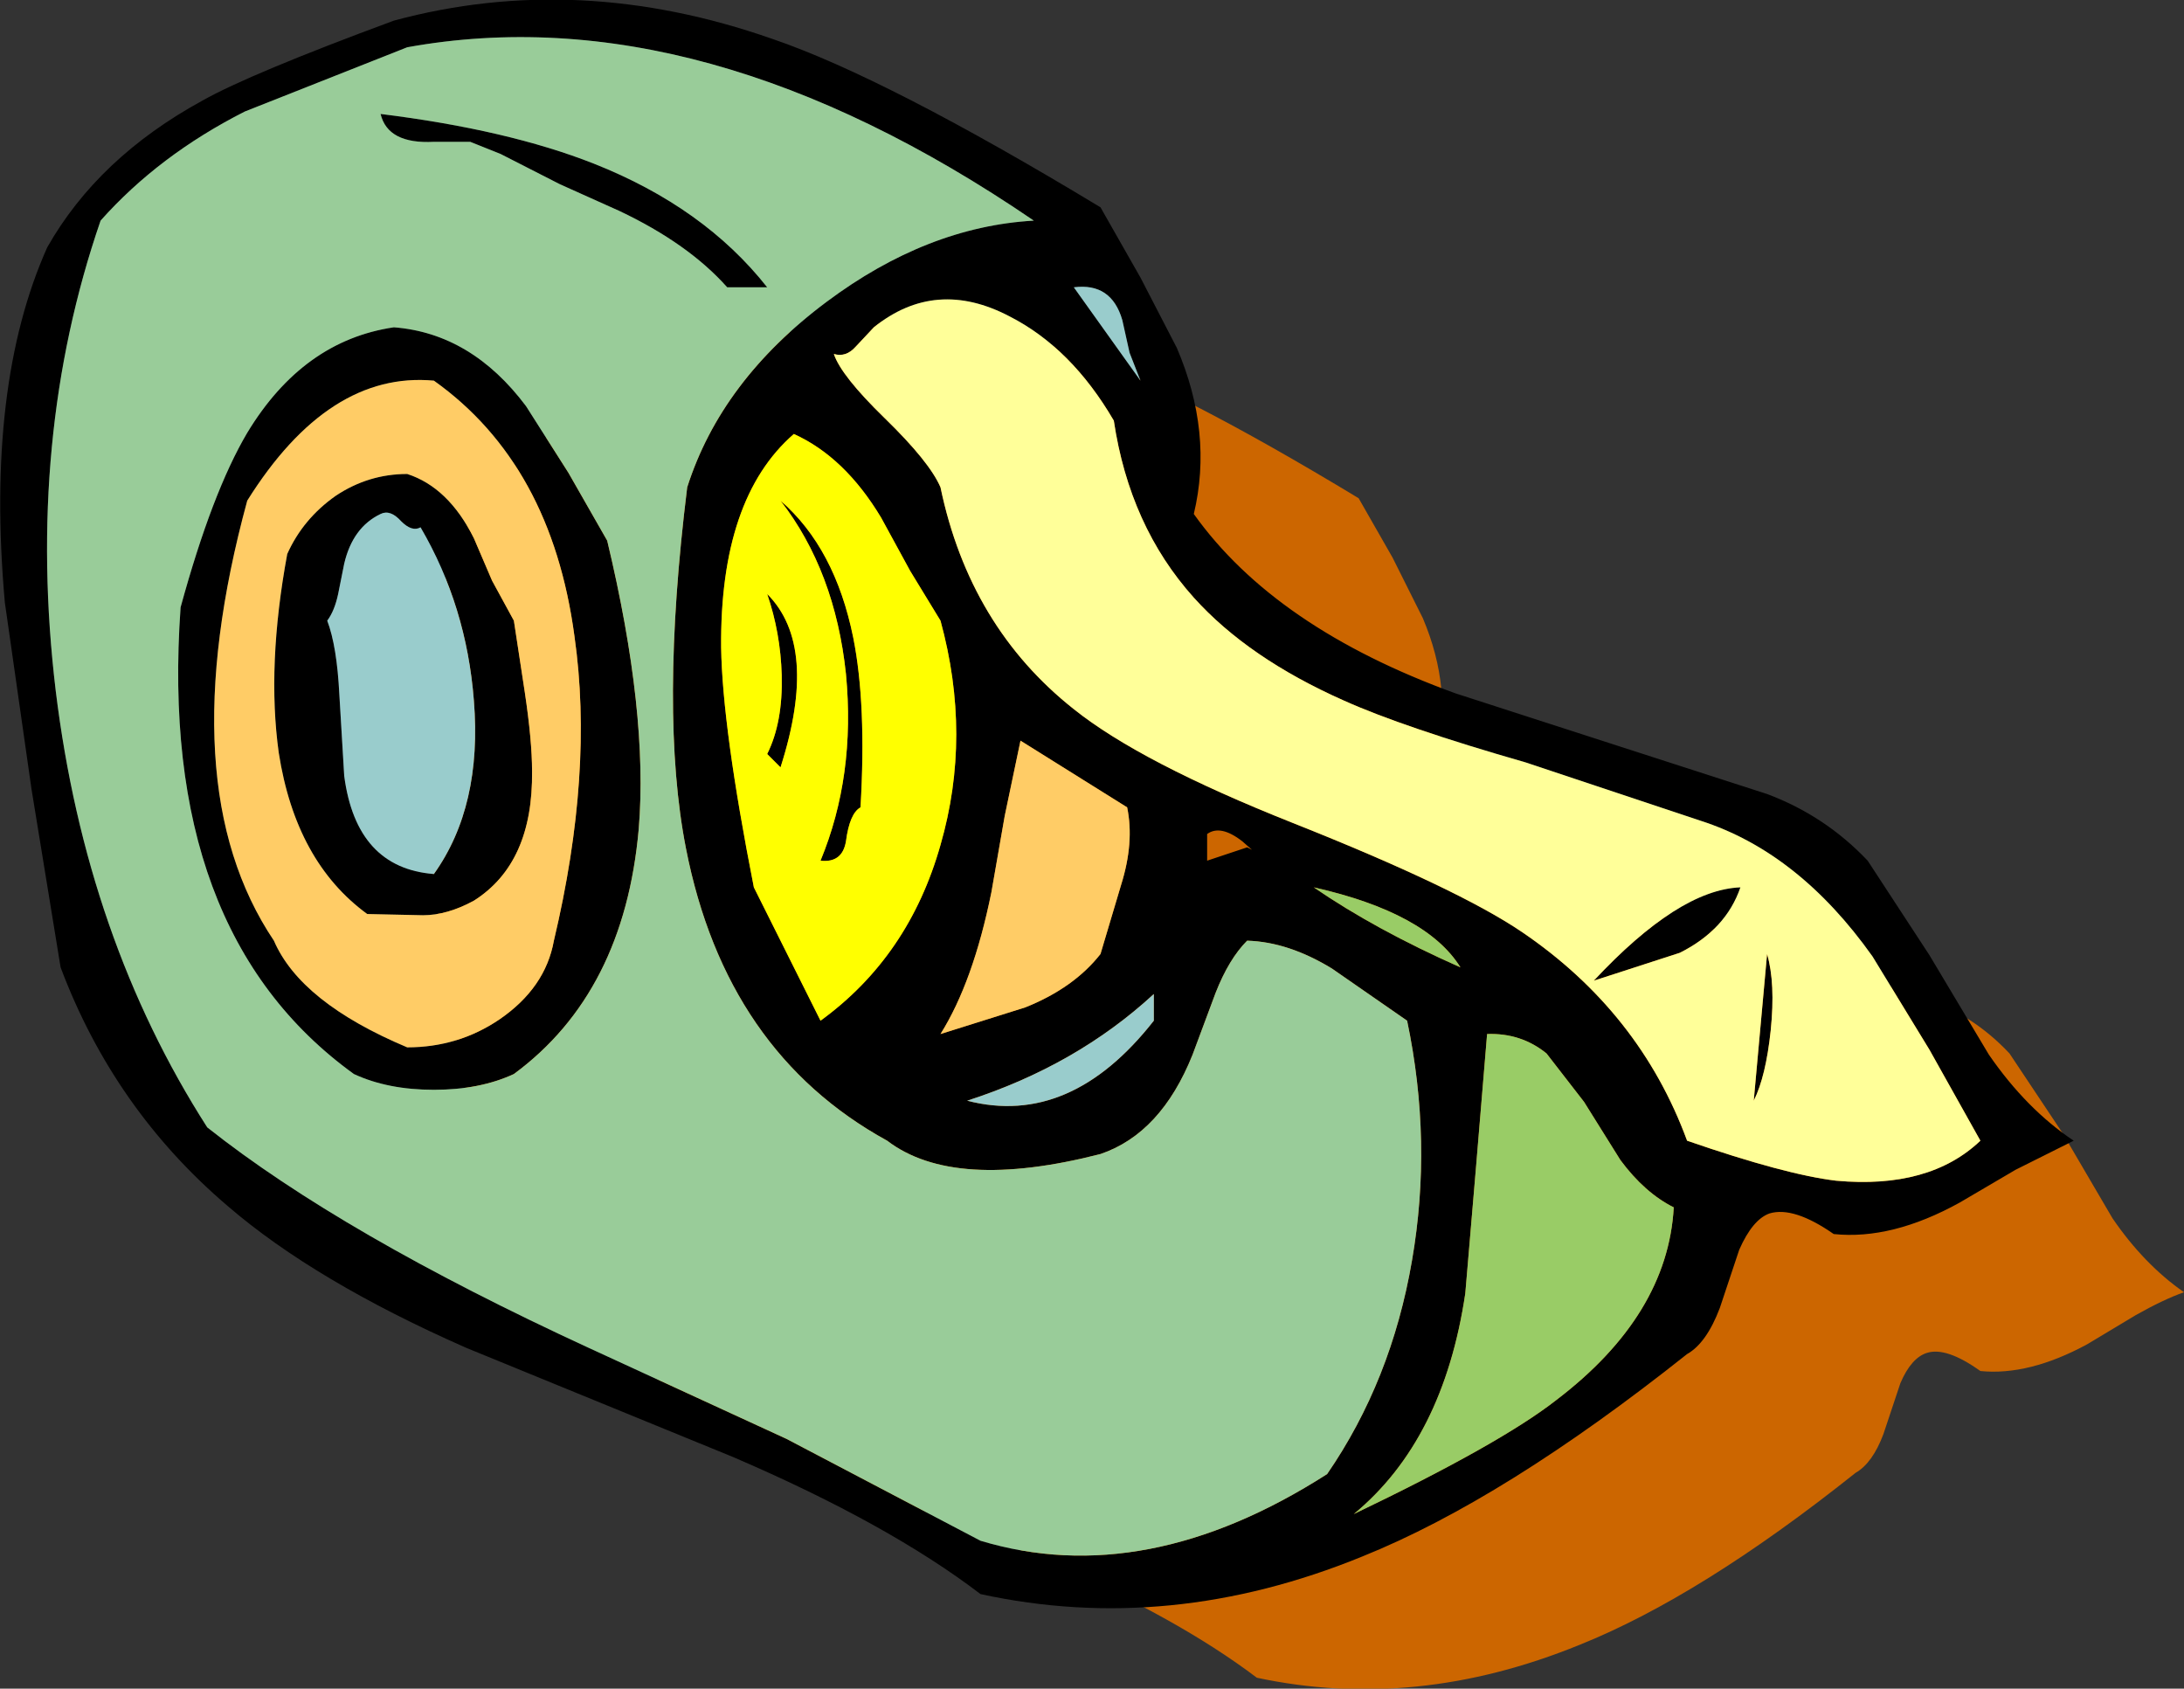
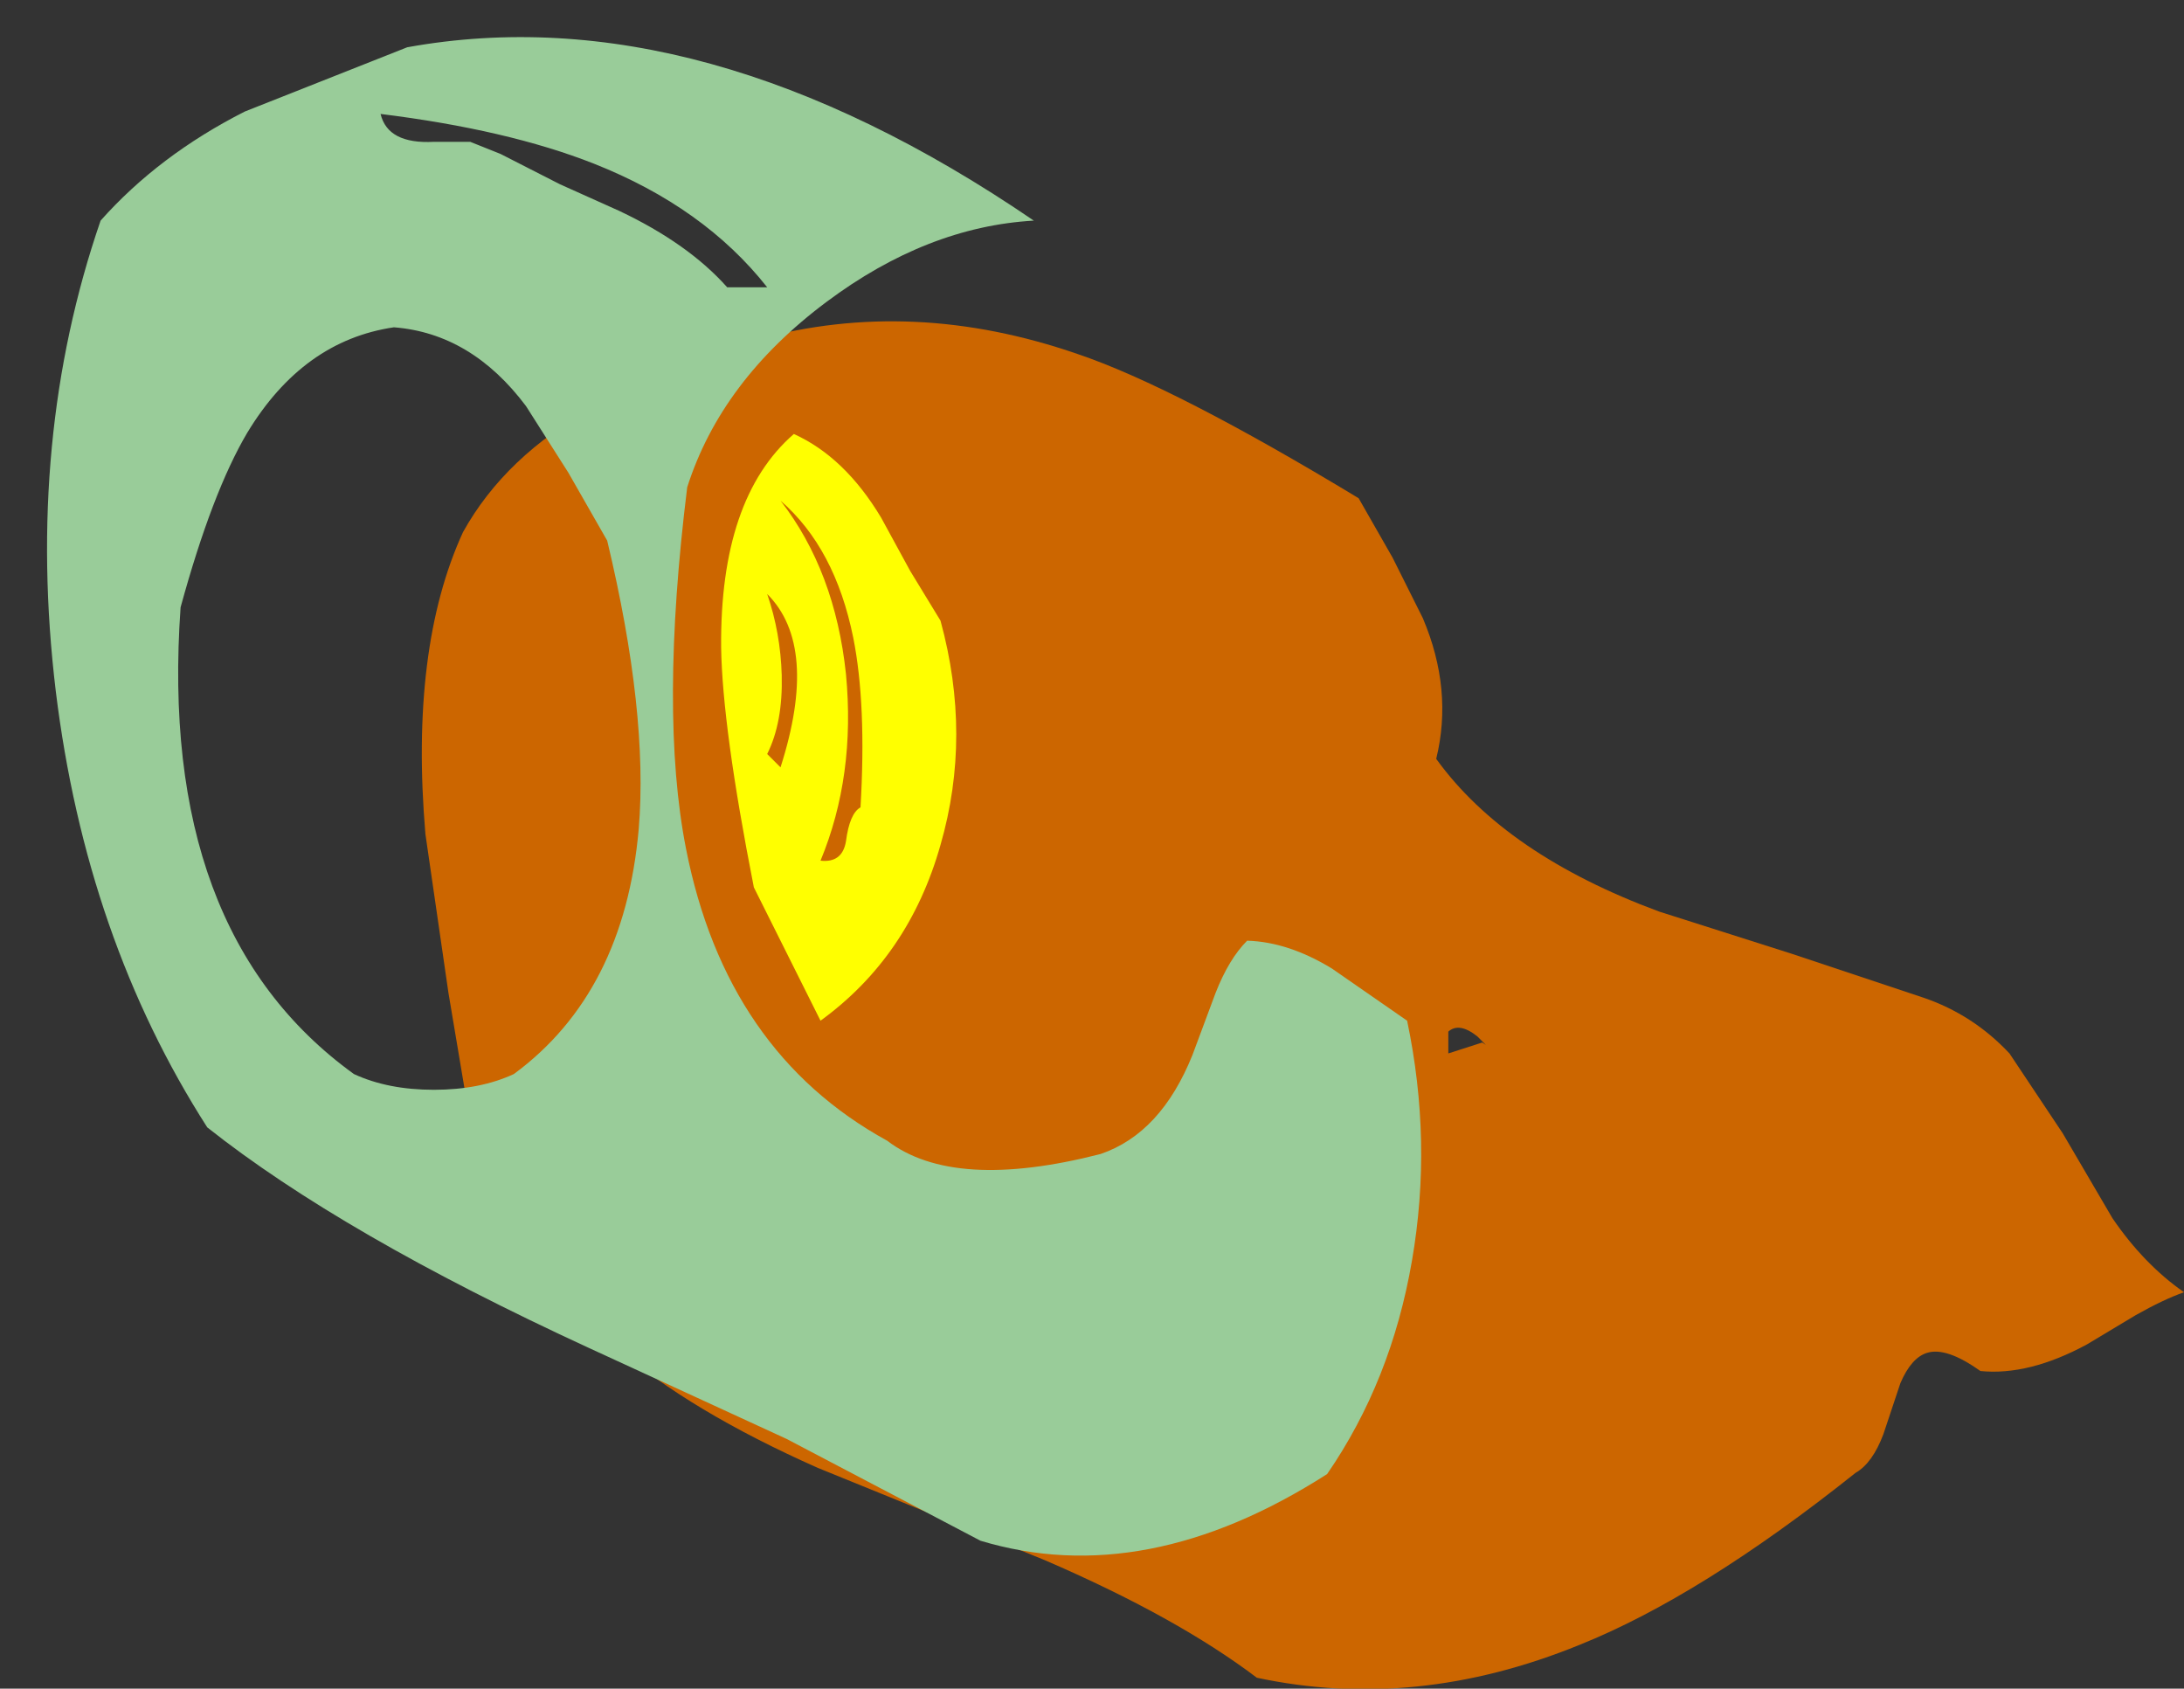
<svg xmlns="http://www.w3.org/2000/svg" height="69.65px" width="90.1px">
  <rect width="100%" height="100%" fill="#333333" stroke="none" />
  <g transform="matrix(1.0, 0.0, 0.0, 1.0, 42.8, 33.15)">
    <path d="M-11.55 -19.15 Q-5.15 -20.9 1.65 -18.55 5.65 -17.2 13.25 -12.6 L14.65 -10.15 15.9 -7.65 Q17.15 -4.7 16.45 -1.85 19.3 2.1 25.65 4.45 L31.15 6.2 36.55 8.0 Q38.6 8.7 40.1 10.3 L42.3 13.6 44.35 17.1 Q45.65 19.0 47.3 20.15 46.45 20.45 45.3 21.1 L43.3 22.3 Q40.9 23.6 38.9 23.4 37.5 22.4 36.7 22.65 36.05 22.85 35.6 23.9 L34.9 26.0 Q34.45 27.2 33.75 27.6 27.35 32.7 22.35 34.7 15.6 37.45 9.05 36.05 5.75 33.55 0.3 31.2 L-9.05 27.4 Q-14.35 25.05 -17.4 22.4 -21.4 19.0 -23.25 14.05 L-24.3 7.8 -25.25 1.25 Q-25.9 -6.4 -23.7 -11.2 -21.95 -14.35 -18.3 -16.35 -16.6 -17.25 -11.55 -19.15 M18.15 9.6 Q17.4 9.0 16.95 9.4 L16.95 10.3 18.35 9.85 18.5 9.95 18.15 9.6" fill="#cc6600" fill-rule="evenodd" stroke="none" />
-     <path d="M-24.9 -27.3 L-23.4 -27.3 -22.15 -26.8 -19.7 -25.55 -17.25 -24.45 Q-14.4 -23.1 -12.8 -21.3 L-11.15 -21.3 Q-13.75 -24.6 -18.3 -26.4 -21.85 -27.8 -27.1 -28.45 -26.8 -27.2 -24.9 -27.3 M-32.7 -28.55 L-26.0 -31.2 Q-13.85 -33.4 -0.15 -24.05 -4.55 -23.8 -8.7 -20.7 -13.05 -17.45 -14.45 -13.05 -15.6 -3.75 -14.5 1.85 -12.85 10.25 -6.2 13.9 -3.45 16.0 2.6 14.45 5.1 13.6 6.4 10.35 L7.35 7.8 Q7.9 6.4 8.65 5.65 10.35 5.7 12.15 6.8 L15.25 8.95 Q16.3 13.95 15.45 18.85 14.6 23.8 11.95 27.65 4.45 32.45 -2.35 30.4 L-10.35 26.2 -18.5 22.45 Q-28.7 17.75 -34.25 13.35 -39.25 5.55 -40.5 -4.65 -41.75 -15.05 -38.65 -24.05 -36.25 -26.75 -32.7 -28.55 M-34.45 -29.0 Q-38.75 -26.65 -40.85 -22.95 -43.4 -17.25 -42.6 -8.3 L-41.5 -0.6 -40.3 6.75 Q-38.1 12.6 -33.4 16.6 -29.8 19.7 -23.55 22.45 L-12.55 26.95 Q-6.15 29.7 -2.35 32.6 5.45 34.3 13.4 31.05 19.25 28.7 26.8 22.7 27.6 22.25 28.15 20.8 L28.95 18.4 Q29.5 17.15 30.2 16.9 31.2 16.6 32.85 17.75 35.25 18.0 38.05 16.45 L40.35 15.1 42.75 13.9 Q40.8 12.6 39.25 10.35 L36.8 6.25 34.25 2.35 Q32.5 0.5 30.1 -0.4 L23.75 -2.45 17.25 -4.55 Q9.8 -7.25 6.45 -11.95 7.25 -15.3 5.75 -18.8 L4.25 -21.7 2.6 -24.6 Q-6.25 -29.95 -10.95 -31.55 -18.95 -34.35 -26.55 -32.3 -32.5 -30.1 -34.45 -29.0 M-21.1 -16.4 Q-23.35 -19.4 -26.55 -19.65 -30.3 -19.1 -32.6 -15.3 -34.05 -12.85 -35.35 -8.1 -36.3 5.3 -28.2 11.15 -26.8 11.8 -24.9 11.8 -23.0 11.8 -21.6 11.15 -17.05 7.8 -16.45 1.05 -16.05 -3.75 -17.75 -10.85 L-19.35 -13.65 -21.1 -16.4 M-6.3 -15.9 Q-8.1 -17.65 -8.4 -18.55 -7.9 -18.4 -7.5 -18.85 L-6.75 -19.65 Q-4.2 -21.7 -1.15 -20.1 1.4 -18.8 3.15 -15.8 3.8 -11.45 6.45 -8.5 8.7 -6.0 12.65 -4.25 15.1 -3.15 20.15 -1.7 L27.35 0.7 Q31.4 2.0 34.45 6.3 L36.8 10.15 38.9 13.9 Q36.8 15.9 32.95 15.55 30.85 15.3 26.8 13.9 24.85 8.6 20.0 5.3 17.35 3.5 10.55 0.8 4.25 -1.7 1.5 -3.9 -2.8 -7.3 -4.0 -13.05 -4.45 -14.1 -6.3 -15.9 M-7.9 -5.35 Q-7.5 -1.15 -8.95 2.35 -8.05 2.45 -7.9 1.55 -7.75 0.4 -7.3 0.15 -7.05 -4.1 -7.6 -6.85 -8.35 -10.55 -10.6 -12.5 -8.35 -9.6 -7.9 -5.35 M-5.25 -9.6 L-4.0 -7.55 Q-2.7 -2.8 -4.0 1.7 -5.3 6.3 -8.95 8.95 L-11.7 3.45 Q-13.0 -3.15 -13.05 -6.45 -13.1 -12.6 -10.05 -15.25 -7.95 -14.3 -6.45 -11.8 L-5.25 -9.6 M-21.15 -4.6 L-21.6 -7.55 -22.5 -9.2 -23.25 -10.95 Q-24.3 -13.05 -26.0 -13.6 -27.6 -13.6 -28.95 -12.7 -30.3 -11.75 -30.95 -10.3 -31.8 -5.7 -31.3 -2.1 -30.6 2.4 -27.65 4.55 L-25.35 4.6 Q-24.35 4.6 -23.25 4.0 -20.8 2.45 -20.85 -1.35 -20.85 -2.6 -21.15 -4.6 M-10.6 -1.5 Q-9.0 -6.5 -11.15 -8.65 -10.6 -7.05 -10.55 -5.3 -10.5 -3.35 -11.15 -2.05 L-10.6 -1.5 M-29.3 -7.55 Q-29.0 -7.95 -28.85 -8.65 L-28.6 -9.9 Q-28.25 -11.4 -27.1 -11.95 -26.7 -12.15 -26.25 -11.65 -25.8 -11.2 -25.45 -11.4 -23.55 -8.15 -23.25 -4.25 -22.9 0.1 -24.9 2.9 -28.1 2.65 -28.6 -1.15 L-28.8 -4.5 Q-28.9 -6.5 -29.3 -7.55 M-1.9 3.65 L-1.35 0.5 -0.7 -2.6 3.7 0.15 Q4.0 1.6 3.45 3.35 L2.6 6.2 Q1.5 7.6 -0.5 8.4 L-4.0 9.5 Q-2.65 7.35 -1.9 3.65 M-32.6 -12.5 Q-29.25 -17.85 -24.9 -17.45 -20.05 -14.0 -19.1 -6.9 -18.3 -1.3 -19.95 5.65 -20.3 7.6 -22.2 8.9 -23.9 10.05 -26.0 10.05 -30.4 8.2 -31.5 5.65 -35.8 -0.75 -32.6 -12.5 M4.25 -17.45 L1.5 -21.3 Q3.05 -21.5 3.5 -19.95 L3.8 -18.6 4.25 -17.45 M8.65 1.8 L7.0 2.35 7.0 1.25 Q7.55 0.85 8.45 1.55 L8.85 1.9 8.65 1.8 M4.8 7.85 L4.8 8.95 Q1.35 13.35 -2.9 12.25 1.6 10.8 4.8 7.85 M18.55 9.5 Q19.95 9.45 21.0 10.3 L22.55 12.3 24.05 14.7 Q25.05 16.05 26.25 16.65 26.0 21.1 21.4 24.6 19.1 26.4 13.05 29.3 16.75 26.25 17.65 20.2 L18.1 14.9 18.55 9.5 M11.4 3.45 Q16.05 4.5 17.45 6.75 13.95 5.2 11.4 3.45 M22.95 7.3 L26.5 6.15 Q28.4 5.2 29.0 3.45 26.45 3.55 22.95 7.3 M29.55 12.25 Q30.05 11.25 30.25 9.35 30.45 7.4 30.1 6.2 L29.55 12.25" fill="#000000" fill-rule="evenodd" stroke="none" />
    <path d="M-24.9 -27.3 Q-26.8 -27.2 -27.1 -28.45 -21.85 -27.8 -18.3 -26.4 -13.75 -24.6 -11.15 -21.3 L-12.8 -21.3 Q-14.4 -23.1 -17.25 -24.45 L-19.7 -25.55 -22.15 -26.8 -23.4 -27.3 -24.9 -27.3 M-32.7 -28.55 Q-36.25 -26.75 -38.65 -24.05 -41.75 -15.05 -40.5 -4.65 -39.25 5.55 -34.25 13.35 -28.7 17.75 -18.5 22.45 L-10.35 26.2 -2.35 30.4 Q4.45 32.45 11.95 27.65 14.6 23.8 15.45 18.85 16.3 13.95 15.25 8.95 L12.15 6.8 Q10.35 5.7 8.65 5.65 7.9 6.4 7.35 7.8 L6.4 10.35 Q5.1 13.6 2.6 14.45 -3.45 16.0 -6.2 13.9 -12.85 10.25 -14.5 1.85 -15.6 -3.75 -14.45 -13.05 -13.05 -17.45 -8.7 -20.7 -4.55 -23.8 -0.15 -24.05 -13.85 -33.4 -26.0 -31.2 L-32.7 -28.55 M-21.1 -16.4 L-19.35 -13.65 -17.75 -10.85 Q-16.05 -3.75 -16.45 1.05 -17.05 7.8 -21.6 11.15 -23.0 11.8 -24.9 11.8 -26.8 11.8 -28.2 11.15 -36.3 5.3 -35.35 -8.1 -34.05 -12.85 -32.6 -15.3 -30.3 -19.1 -26.55 -19.65 -23.35 -19.4 -21.1 -16.4" fill="#99cc99" fill-rule="evenodd" stroke="none" />
-     <path d="M-6.3 -15.9 Q-4.45 -14.1 -4.0 -13.05 -2.8 -7.3 1.5 -3.9 4.25 -1.7 10.55 0.8 17.35 3.5 20.0 5.3 24.85 8.6 26.8 13.9 30.85 15.3 32.95 15.55 36.8 15.9 38.9 13.9 L36.8 10.15 34.45 6.3 Q31.4 2.0 27.35 0.7 L20.15 -1.7 Q15.1 -3.15 12.65 -4.25 8.7 -6.0 6.45 -8.5 3.8 -11.45 3.15 -15.8 1.4 -18.8 -1.15 -20.1 -4.2 -21.7 -6.75 -19.65 L-7.5 -18.85 Q-7.9 -18.4 -8.4 -18.55 -8.1 -17.65 -6.3 -15.9 M29.55 12.25 L30.1 6.2 Q30.45 7.4 30.25 9.35 30.05 11.25 29.55 12.25 M22.95 7.3 Q26.45 3.55 29.0 3.45 28.4 5.2 26.5 6.15 L22.95 7.3" fill="#ffff99" fill-rule="evenodd" stroke="none" />
    <path d="M-7.9 -5.35 Q-8.35 -9.6 -10.6 -12.5 -8.35 -10.55 -7.6 -6.85 -7.05 -4.1 -7.3 0.15 -7.75 0.4 -7.9 1.55 -8.05 2.45 -8.95 2.35 -7.5 -1.15 -7.9 -5.35 M-5.25 -9.6 L-6.45 -11.8 Q-7.95 -14.3 -10.05 -15.25 -13.1 -12.6 -13.05 -6.45 -13.0 -3.15 -11.7 3.45 L-8.95 8.95 Q-5.3 6.3 -4.0 1.7 -2.7 -2.8 -4.0 -7.55 L-5.25 -9.6 M-10.6 -1.5 L-11.15 -2.05 Q-10.5 -3.35 -10.55 -5.3 -10.6 -7.05 -11.15 -8.65 -9.0 -6.5 -10.6 -1.5" fill="#ffff00" fill-rule="evenodd" stroke="none" />
-     <path d="M-21.15 -4.6 Q-20.85 -2.6 -20.85 -1.35 -20.8 2.45 -23.25 4.0 -24.35 4.6 -25.35 4.6 L-27.65 4.55 Q-30.6 2.4 -31.3 -2.1 -31.8 -5.7 -30.95 -10.3 -30.3 -11.75 -28.95 -12.7 -27.6 -13.6 -26.0 -13.6 -24.3 -13.05 -23.25 -10.95 L-22.5 -9.2 -21.6 -7.55 -21.15 -4.6 M-32.6 -12.5 Q-35.8 -0.75 -31.5 5.65 -30.4 8.2 -26.0 10.05 -23.9 10.05 -22.2 8.9 -20.3 7.6 -19.95 5.65 -18.3 -1.3 -19.1 -6.9 -20.05 -14.0 -24.9 -17.45 -29.25 -17.85 -32.6 -12.5 M-1.9 3.65 Q-2.65 7.35 -4.0 9.5 L-0.5 8.4 Q1.5 7.6 2.6 6.2 L3.45 3.35 Q4.0 1.6 3.7 0.15 L-0.7 -2.6 -1.35 0.5 -1.9 3.65" fill="#ffcc66" fill-rule="evenodd" stroke="none" />
-     <path d="M-29.3 -7.55 Q-28.9 -6.5 -28.8 -4.5 L-28.6 -1.15 Q-28.1 2.65 -24.9 2.9 -22.9 0.1 -23.25 -4.25 -23.55 -8.15 -25.45 -11.4 -25.8 -11.2 -26.25 -11.65 -26.7 -12.15 -27.1 -11.95 -28.25 -11.4 -28.6 -9.9 L-28.85 -8.65 Q-29.0 -7.95 -29.3 -7.55 M4.25 -17.45 L3.8 -18.6 3.5 -19.95 Q3.05 -21.5 1.5 -21.3 L4.25 -17.45 M4.8 7.85 Q1.6 10.8 -2.9 12.25 1.35 13.35 4.8 8.95 L4.8 7.85" fill="#99cccc" fill-rule="evenodd" stroke="none" />
-     <path d="M11.4 3.45 Q13.95 5.2 17.45 6.75 16.05 4.5 11.4 3.45 M18.55 9.5 L18.1 14.9 17.65 20.2 Q16.75 26.25 13.05 29.3 19.1 26.4 21.4 24.6 26.0 21.1 26.25 16.65 25.05 16.05 24.05 14.7 L22.55 12.3 21.0 10.3 Q19.95 9.45 18.55 9.5" fill="#99cc66" fill-rule="evenodd" stroke="none" />
  </g>
</svg>